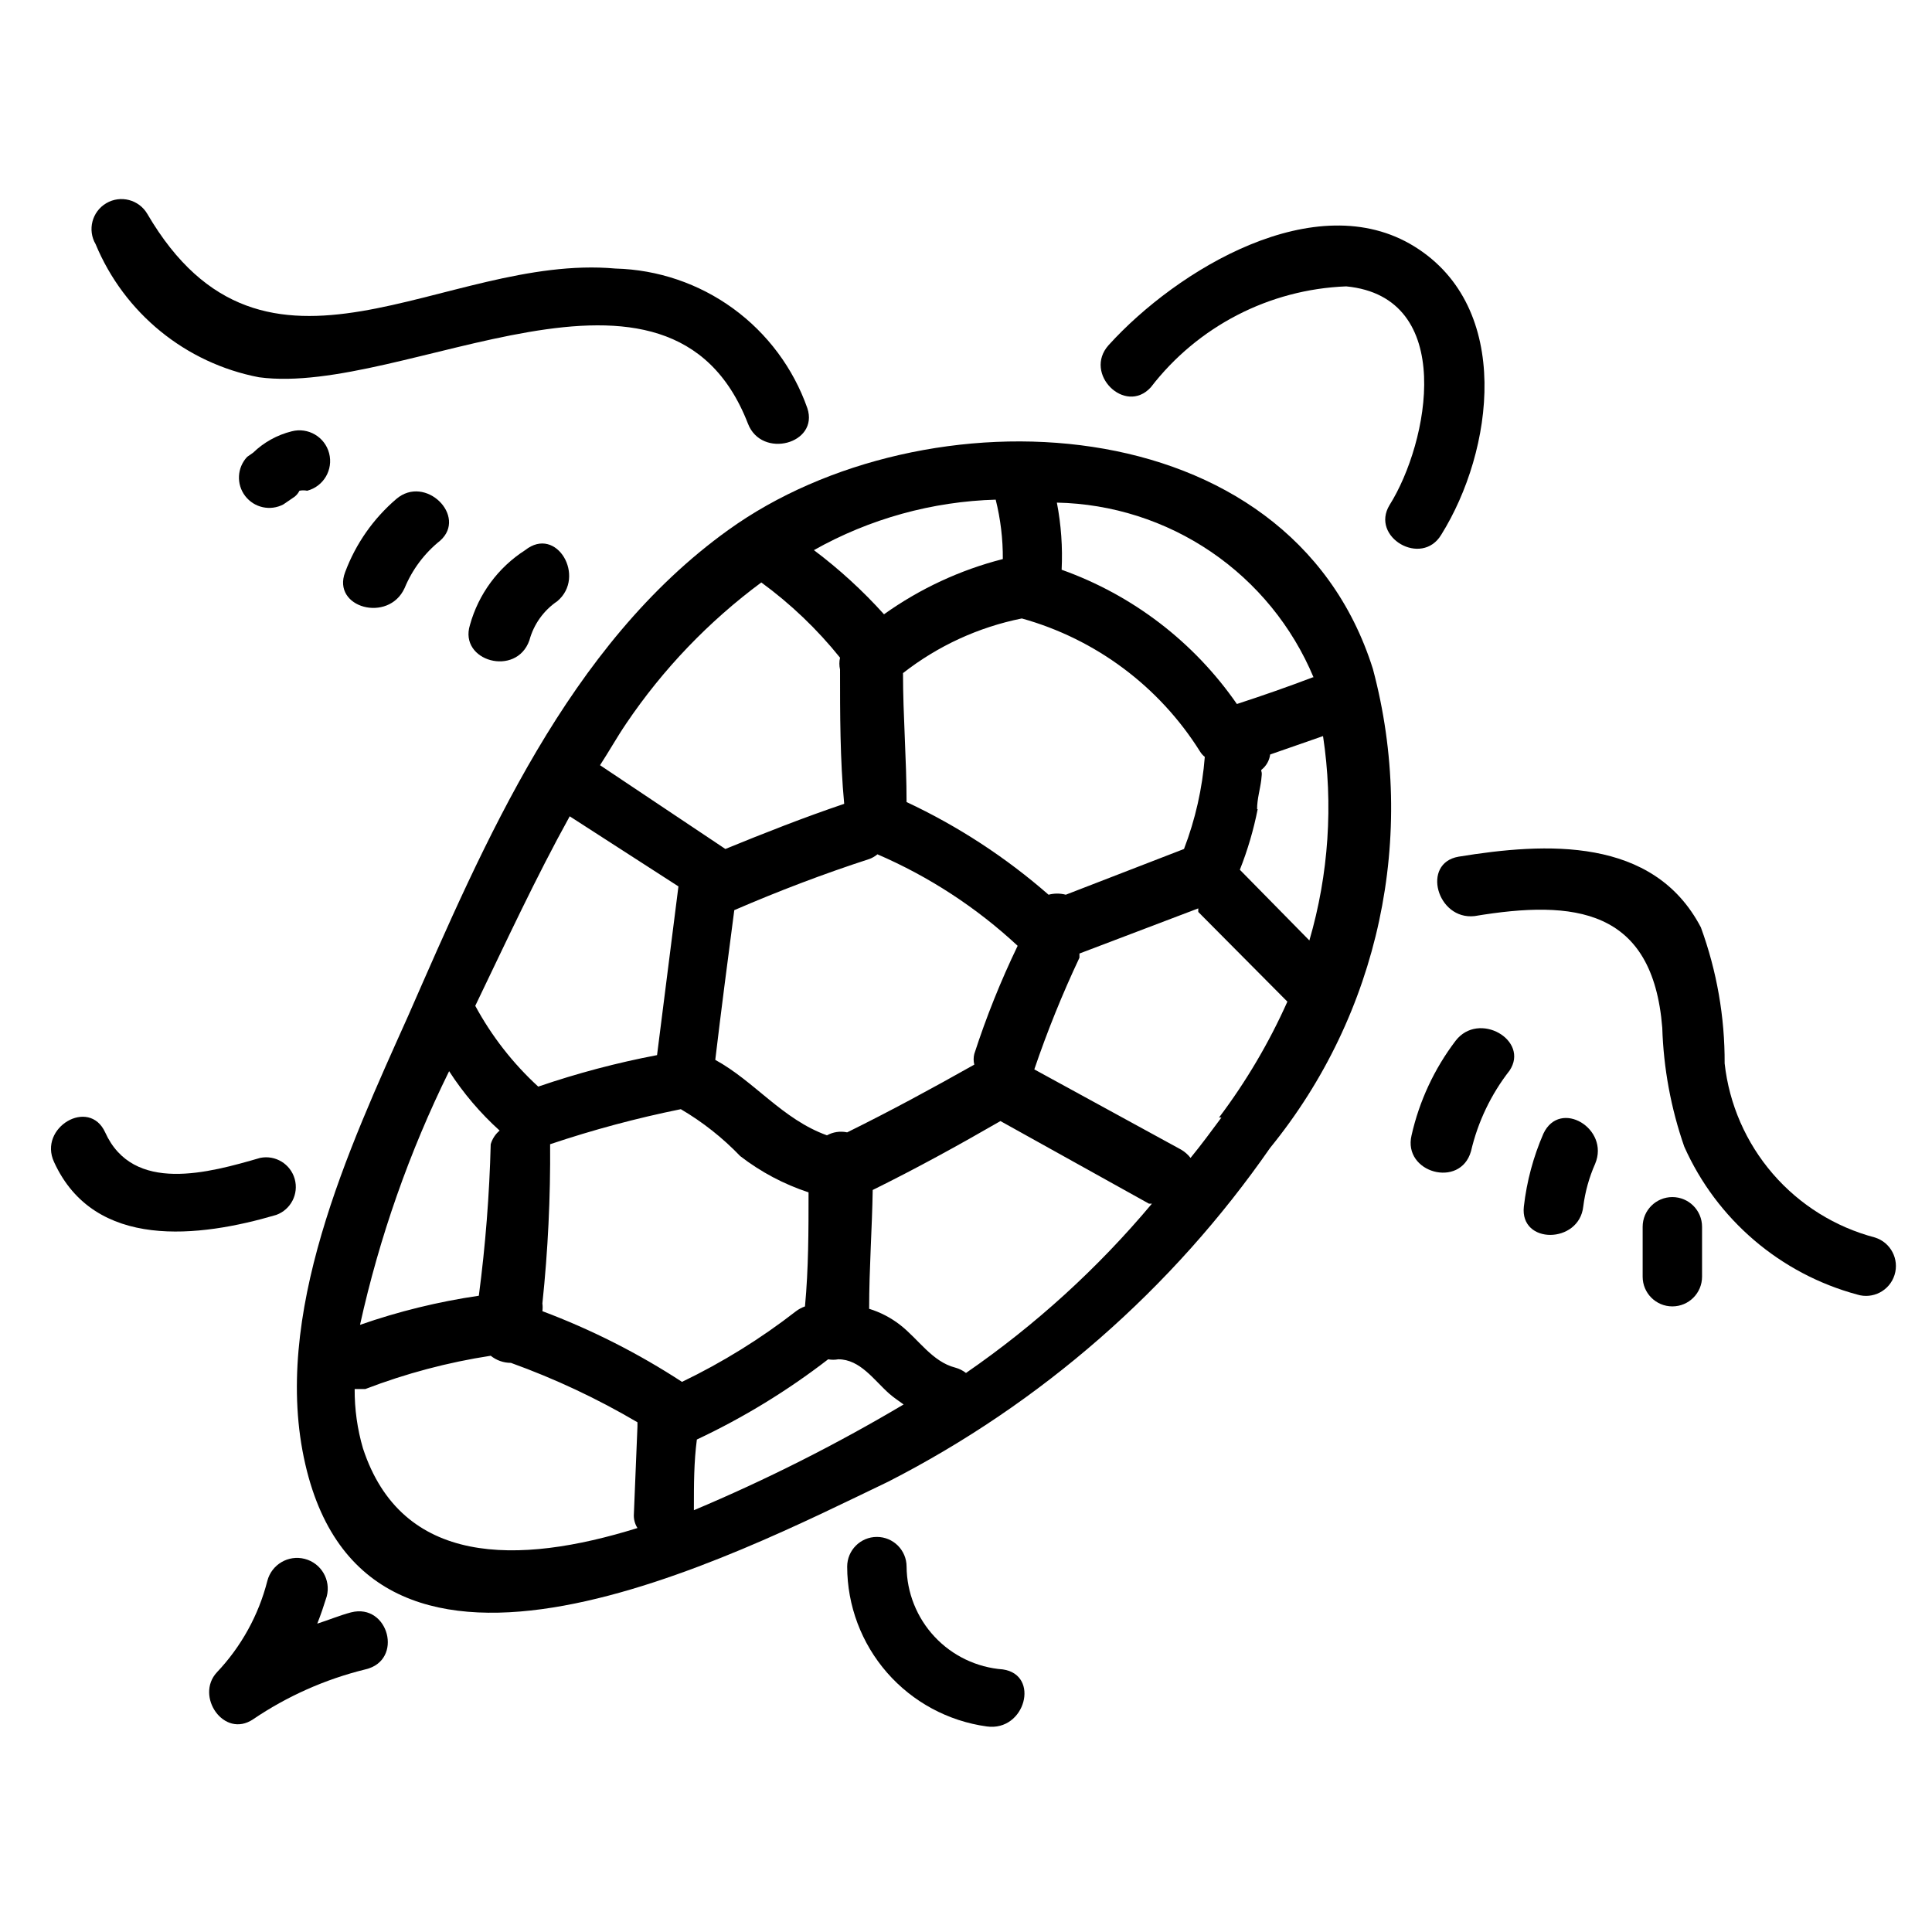
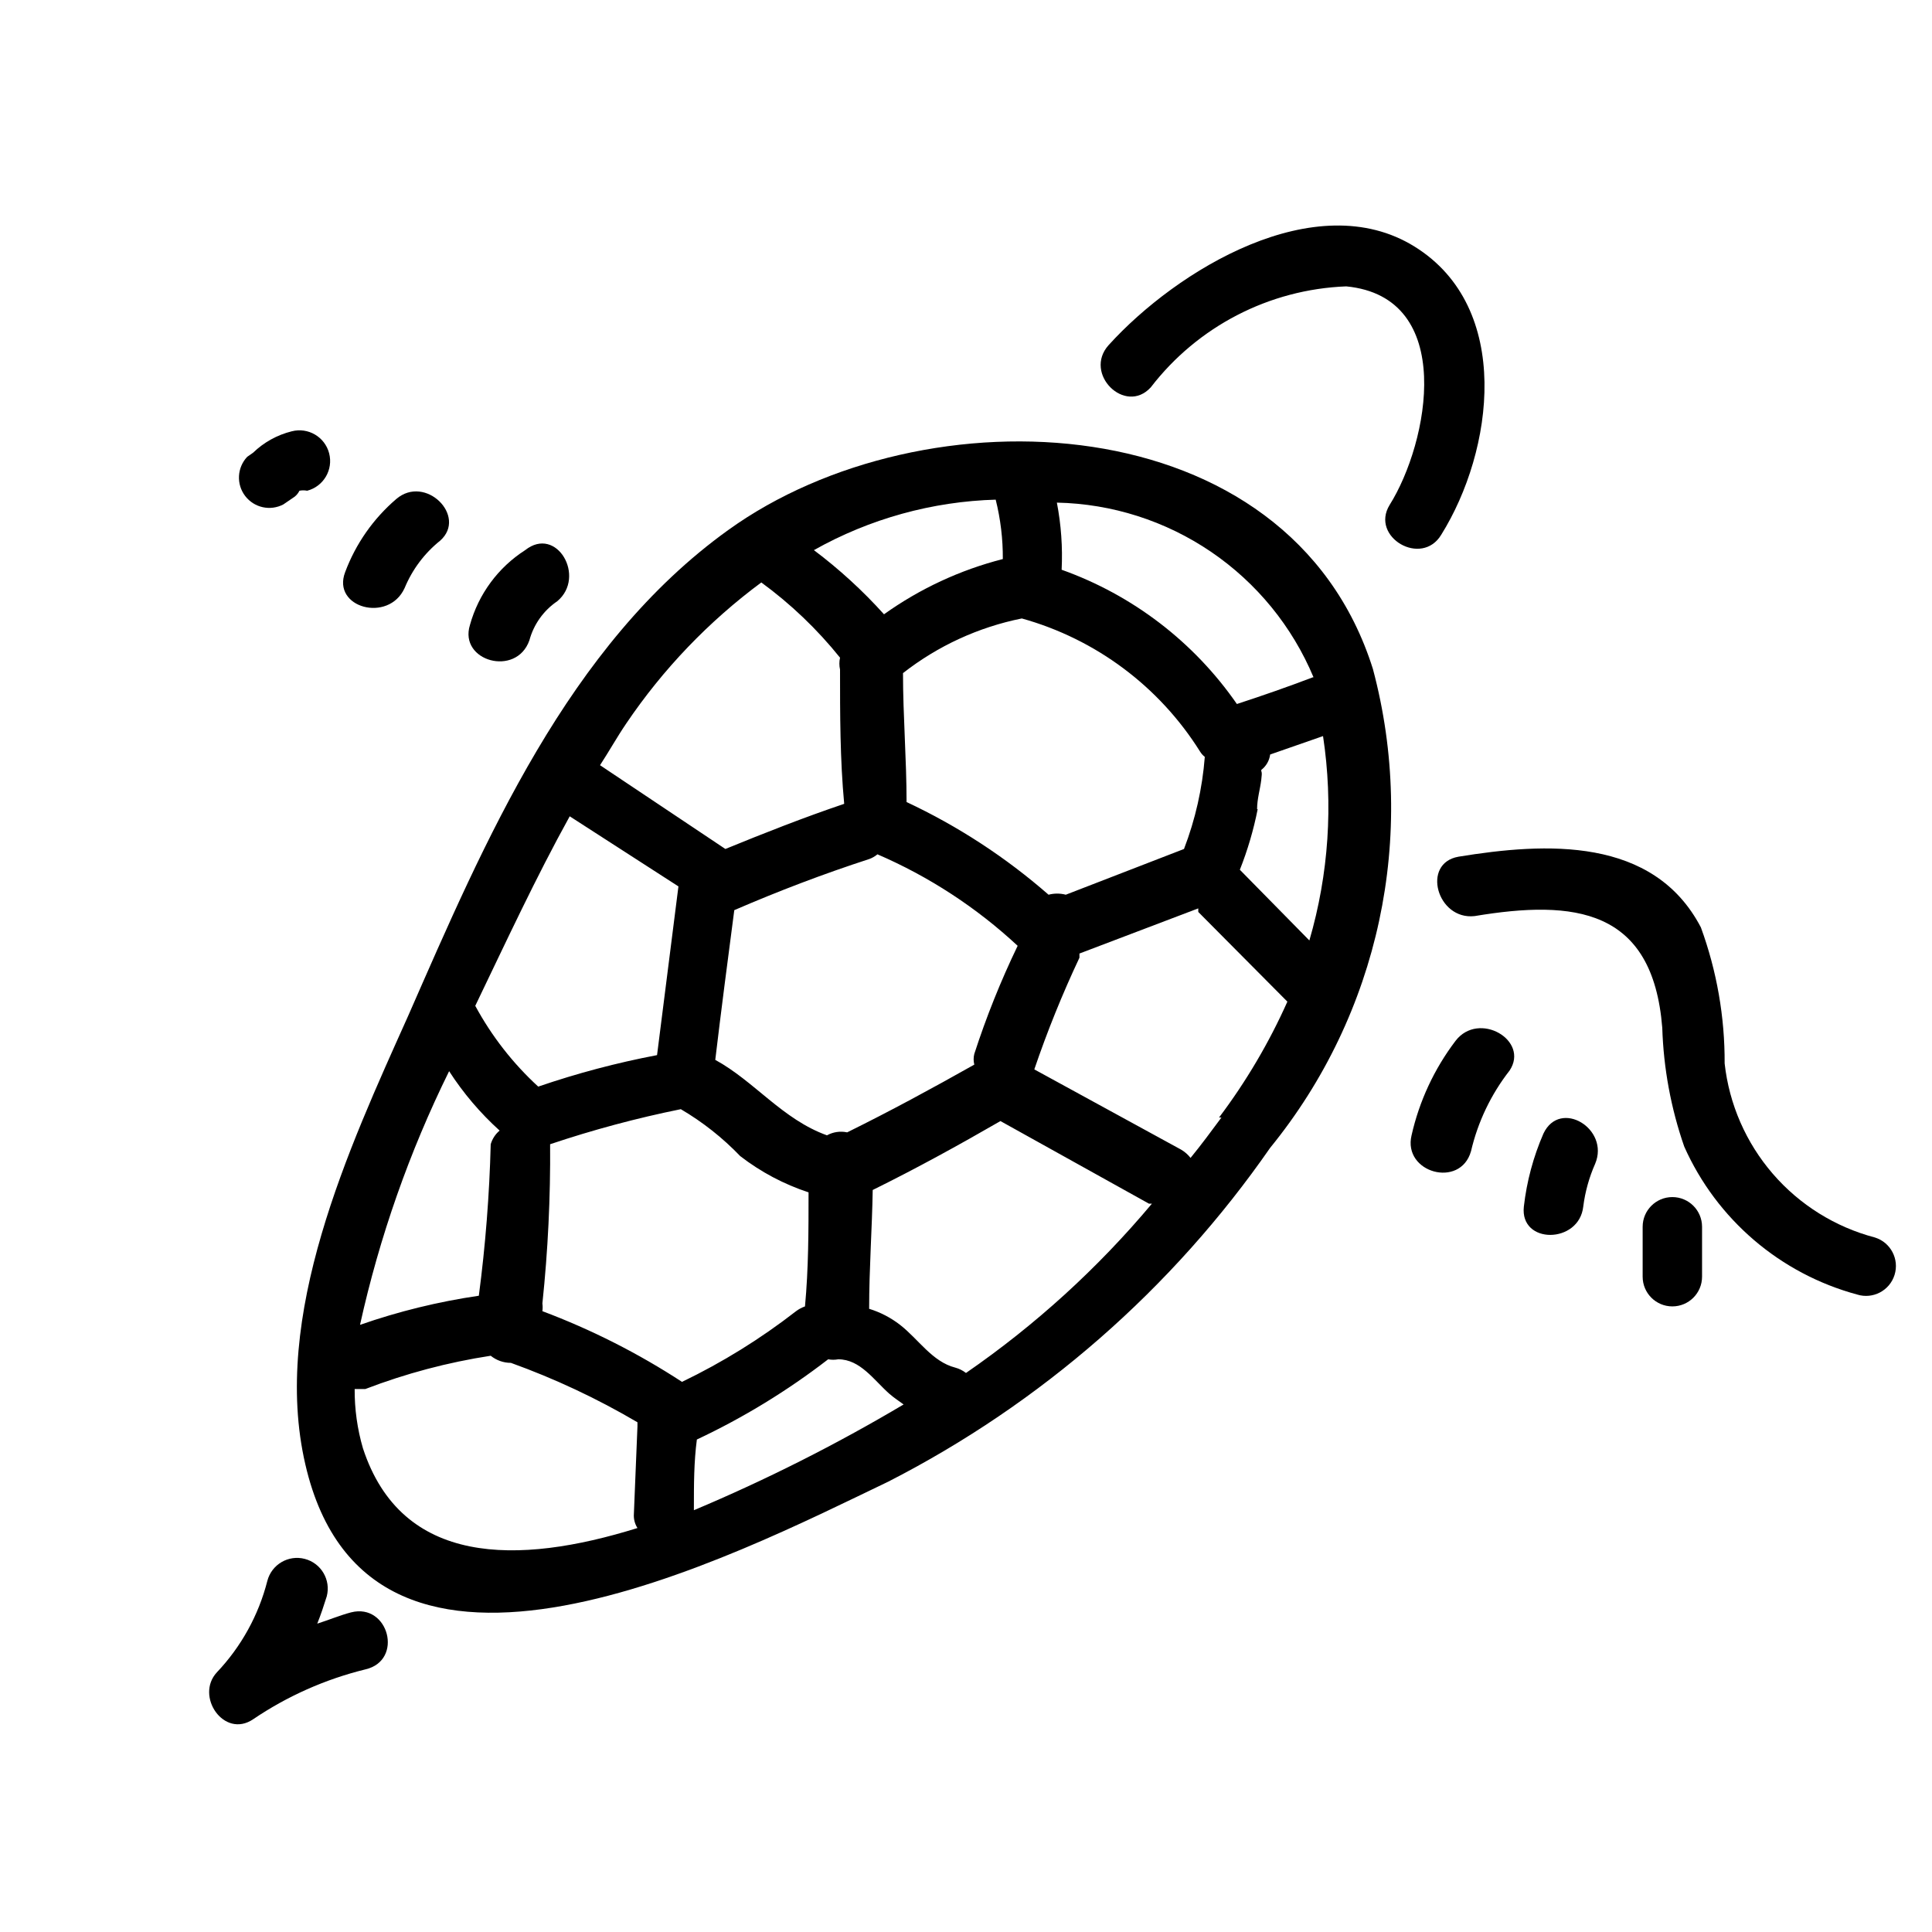
<svg xmlns="http://www.w3.org/2000/svg" fill="#000000" width="800px" height="800px" version="1.1" viewBox="144 144 512 512">
  <g>
    <path d="m337.02 284.44c-42.508 30.543-64.551 82.5-84.859 128.79-15.742 35.109-36.367 79.508-27.238 118.87 17.16 74.312 113.99 23.93 154.45 4.566 40.512-20.715 75.285-51.105 101.23-88.48 28.91-35.48 39.039-82.68 27.234-126.9-22.199-70.531-119.02-74.152-170.82-36.84zm-12.281 225.77c-11.613-7.578-24.02-13.859-37-18.734 0.09-0.68 0.09-1.367 0-2.047 1.477-14.016 2.156-28.102 2.047-42.195 11.344-3.812 22.91-6.914 34.637-9.289 5.797 3.402 11.094 7.59 15.746 12.438 5.445 4.207 11.566 7.453 18.105 9.605 0 10.078 0 20.152-0.945 30.23v-0.004c-0.848 0.297-1.645 0.723-2.363 1.262-9.383 7.297-19.516 13.578-30.227 18.734zm-29.758-149.88 28.812 18.578-5.668 44.711c-10.68 2.031-21.203 4.82-31.488 8.344-6.715-6.156-12.355-13.395-16.688-21.41 8.188-17.004 16.059-34.008 25.031-50.223zm73.527 83.758c-1.82-0.395-3.723-0.113-5.356 0.785-11.809-4.25-19.207-14.328-29.598-19.996 1.574-13.227 3.305-26.449 5.039-39.676 11.652-5.039 23.617-9.605 35.738-13.539v0.004c0.801-0.289 1.547-0.715 2.203-1.262 13.68 5.902 26.246 14.105 37.156 24.246-4.477 9.281-8.316 18.855-11.492 28.656-0.234 0.93-0.234 1.902 0 2.832-11.18 6.297-22.199 12.281-33.691 17.949zm39.359-167.68c1.289 5.148 1.926 10.438 1.891 15.746-11.312 2.891-21.988 7.856-31.488 14.641-5.629-6.254-11.852-11.949-18.578-17.004 14.781-8.32 31.375-12.914 48.332-13.383zm18.578 104.7c-1.496-0.395-3.07-0.395-4.566 0-11.332-9.906-24-18.172-37.629-24.559 0-11.336-0.945-22.828-0.945-34.164v-0.004c9.223-7.215 20.008-12.176 31.488-14.484 19.59 5.457 36.438 18.035 47.234 35.27 0.332 0.543 0.758 1.023 1.258 1.414-0.652 8.359-2.508 16.578-5.512 24.406zm50.695-22.672c0-2.676 0.789-5.195 1.102-7.715 0.316-2.519 0-1.891 0-2.676 1.301-0.996 2.152-2.469 2.363-4.094l14.012-4.879c2.742 18.102 1.508 36.582-3.621 54.16l-18.422-18.734v-0.004c2.059-5.195 3.641-10.574 4.723-16.059zm14.801-34.953c-6.613 2.519-13.383 4.879-20.152 7.086-11.375-16.43-27.621-28.875-46.445-35.582 0.293-5.957-0.133-11.93-1.262-17.789 14.602 0.301 28.801 4.836 40.875 13.051 12.074 8.219 21.504 19.766 27.141 33.238zm-146.26-25.191-0.004 0.004c7.832 5.715 14.871 12.438 20.941 19.992-0.234 1.039-0.234 2.113 0 3.152 0 11.965 0 23.773 1.102 35.582-10.707 3.621-21.098 7.715-31.488 11.965l-33.219-22.199c2.363-3.621 4.566-7.559 6.926-11.02v-0.004c9.754-14.438 21.891-27.105 35.898-37.469zm-82.66 129.58c3.75 5.812 8.25 11.105 13.383 15.742-1.129 0.945-1.949 2.207-2.359 3.621-0.344 13.43-1.395 26.828-3.148 40.148-10.719 1.566-21.262 4.148-31.488 7.715 5.144-23.277 13.074-45.848 23.613-67.227zm-22.828 99.973c-1.496-5.113-2.238-10.418-2.203-15.742h2.836c10.727-4.117 21.863-7.074 33.219-8.816 1.516 1.223 3.402 1.891 5.352 1.887 11.645 4.195 22.871 9.465 33.535 15.746v1.102l-0.945 23.145c-0.102 1.328 0.23 2.652 0.945 3.777-31.801 9.918-62.504 10.074-72.738-21.098zm87.695 15.742c0-6.141 0-12.121 0.789-18.105v0.004c12.336-5.797 24.004-12.926 34.793-21.258 0.883 0.164 1.793 0.164 2.676 0 5.824 0 9.445 5.512 13.539 9.133 1.258 1.102 2.519 1.891 3.777 2.832l0.004 0.004c-17.863 10.605-36.43 19.969-55.578 28.023zm72.109-35.738c-0.844-0.656-1.805-1.137-2.836-1.414-6.141-1.574-9.762-7.559-14.641-11.336-2.449-1.902-5.223-3.344-8.188-4.254 0-10.707 0.789-21.41 0.945-31.488 11.492-5.668 22.672-11.809 33.852-18.262l39.355 21.887h0.789c-14.332 17.105-30.906 32.199-49.277 44.867zm67.699-67.699c-2.676 3.621-5.352 7.242-8.188 10.707-0.691-0.887-1.547-1.637-2.519-2.203l-38.887-21.254c3.43-10.086 7.422-19.965 11.965-29.602v-1.102l31.488-11.965v0.945l23.617 23.773h-0.004c-4.859 10.883-10.934 21.18-18.105 30.699z" />
    <path d="m525.95 285.7c13.855-22.199 19.051-60.141-7.086-76.359-26.137-16.215-62.977 6.141-81.082 26.137-6.769 7.559 4.41 18.578 11.18 11.18 12.434-16.176 31.414-25.984 51.801-26.766 29.285 2.832 21.883 41.406 11.492 57.938-5.195 8.504 8.5 16.531 13.695 7.871z" />
-     <path d="m212.96 450.85c-13.539 3.938-33.691 9.605-41.094-6.769-4.25-9.289-17.789-1.258-13.539 7.871 10.707 23.457 38.574 19.996 58.883 14.012 3.871-1.406 6.004-5.562 4.891-9.527-1.117-3.969-5.102-6.402-9.141-5.586z" />
-     <path d="m212.64 243.98c38.574 5.195 108.79-41.25 129.57 12.281 3.621 9.445 18.895 5.352 15.742-4.094v-0.004c-3.727-10.59-10.59-19.801-19.668-26.41-9.082-6.606-19.957-10.297-31.184-10.586-45.5-4.094-92.734 39.043-124.06-14.484-2.219-3.785-7.082-5.051-10.863-2.836-3.785 2.219-5.051 7.082-2.836 10.863 7.586 18.289 23.855 31.539 43.297 35.27z" />
    <path d="m283.18 289.79c-7.156 4.582-12.371 11.648-14.641 19.84-2.992 9.605 12.281 13.855 15.742 4.094h0.004c1.137-4.242 3.762-7.93 7.398-10.395 7.715-6.453-0.156-20.152-8.504-13.539z" />
    <path d="m249.01 276.25c-6.078 5.203-10.738 11.867-13.539 19.367-3.621 9.445 11.492 13.539 15.742 4.25h0.004c2.031-4.93 5.281-9.266 9.445-12.598 7.242-6.453-3.938-17.633-11.652-11.02z" />
    <path d="m219.1 277.67 2.992-2.047c0.531-0.426 0.965-0.961 1.262-1.574 0.676-0.137 1.371-0.137 2.047 0 4.348-1.133 6.953-5.57 5.824-9.918s-5.57-6.957-9.918-5.828c-3.852 0.957-7.383 2.91-10.234 5.668l-1.574 1.102c-2.684 2.863-2.91 7.246-0.531 10.363 2.379 3.121 6.664 4.066 10.133 2.234z" />
    <path d="m237.05 571.29c-2.992 0.789-5.984 2.047-8.973 2.992 0.945-2.363 1.73-4.723 2.519-7.242 1.129-4.348-1.48-8.789-5.828-9.918-4.348-1.133-8.785 1.477-9.918 5.824-2.316 9.094-6.926 17.438-13.383 24.246-5.824 6.297 1.891 17.633 9.605 12.438 9.055-6.141 19.129-10.617 29.758-13.227 10.23-2.359 6.137-17.633-3.781-15.113z" />
-     <path d="m409.76 586.41c-6.894-0.512-13.344-3.598-18.066-8.641-4.727-5.047-7.383-11.684-7.441-18.594 0-4.348-3.523-7.875-7.871-7.875-4.348 0-7.871 3.527-7.871 7.875 0.016 10.336 3.773 20.316 10.57 28.098 6.801 7.785 16.188 12.848 26.426 14.254 10.234 1.414 14.172-13.699 4.254-15.117z" />
    <path d="m640.88 471.95c-10.523-2.766-19.961-8.652-27.07-16.887-7.113-8.234-11.562-18.43-12.762-29.242 0.059-12.297-2.074-24.508-6.297-36.055-12.594-24.09-41.094-22.516-64.234-18.734-9.918 1.73-5.668 16.848 4.25 15.742 26.449-4.41 47.23-2.047 49.75 29.598 0.336 10.73 2.297 21.348 5.824 31.488 8.598 19.293 25.426 33.691 45.816 39.203 4.172 1.305 8.613-1.02 9.918-5.195 1.305-4.172-1.023-8.613-5.195-9.918z" />
    <path d="m529.73 419.84c-5.629 7.418-9.602 15.953-11.652 25.031-2.363 9.918 12.91 14.168 15.742 4.25l0.004 0.004c1.812-7.797 5.305-15.105 10.23-21.414 5.356-8.027-8.184-15.902-14.324-7.871z" />
    <path d="m553.03 444.4c-2.684 6.16-4.434 12.688-5.195 19.363-1.102 10.078 14.641 9.918 15.742 0 0.492-3.91 1.555-7.731 3.148-11.336 3.938-9.289-9.289-17.316-13.695-8.027z" />
    <path d="m579.32 469.11v13.227c0 4.348 3.523 7.871 7.871 7.871 4.348 0 7.871-3.523 7.871-7.871v-13.227c0-4.348-3.523-7.871-7.871-7.871-4.348 0-7.871 3.523-7.871 7.871z" />
  </g>
</svg>